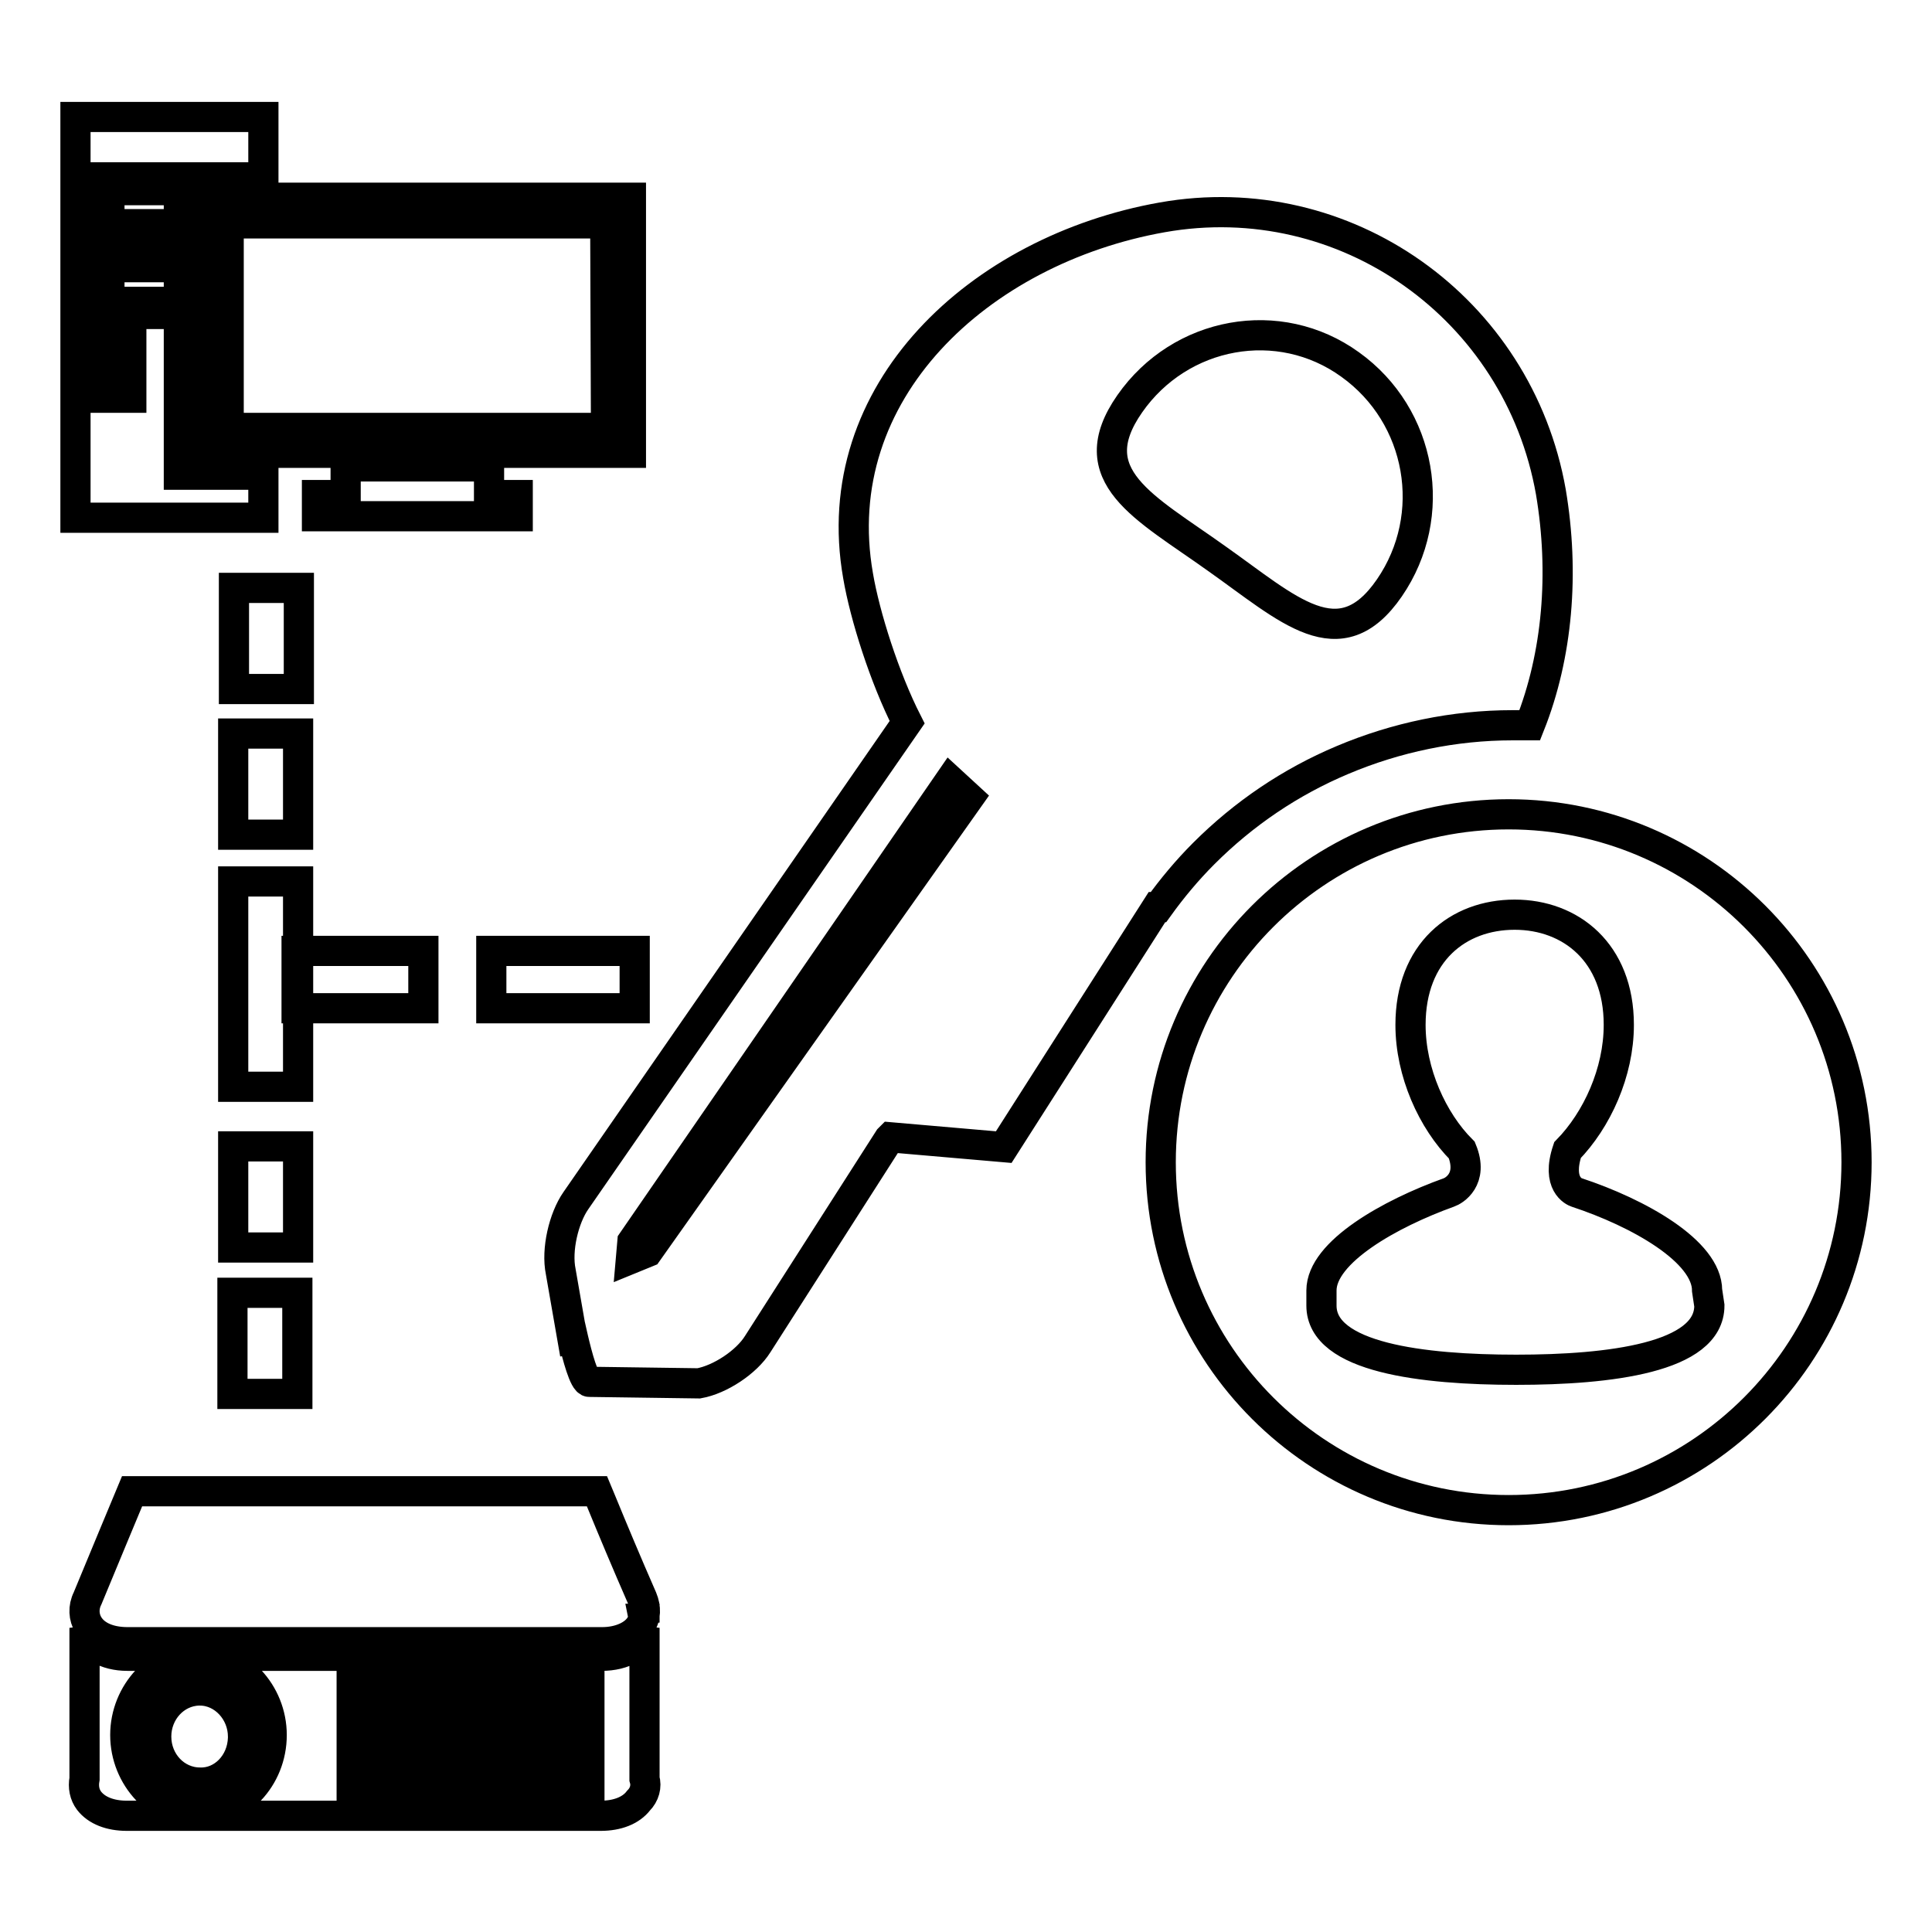
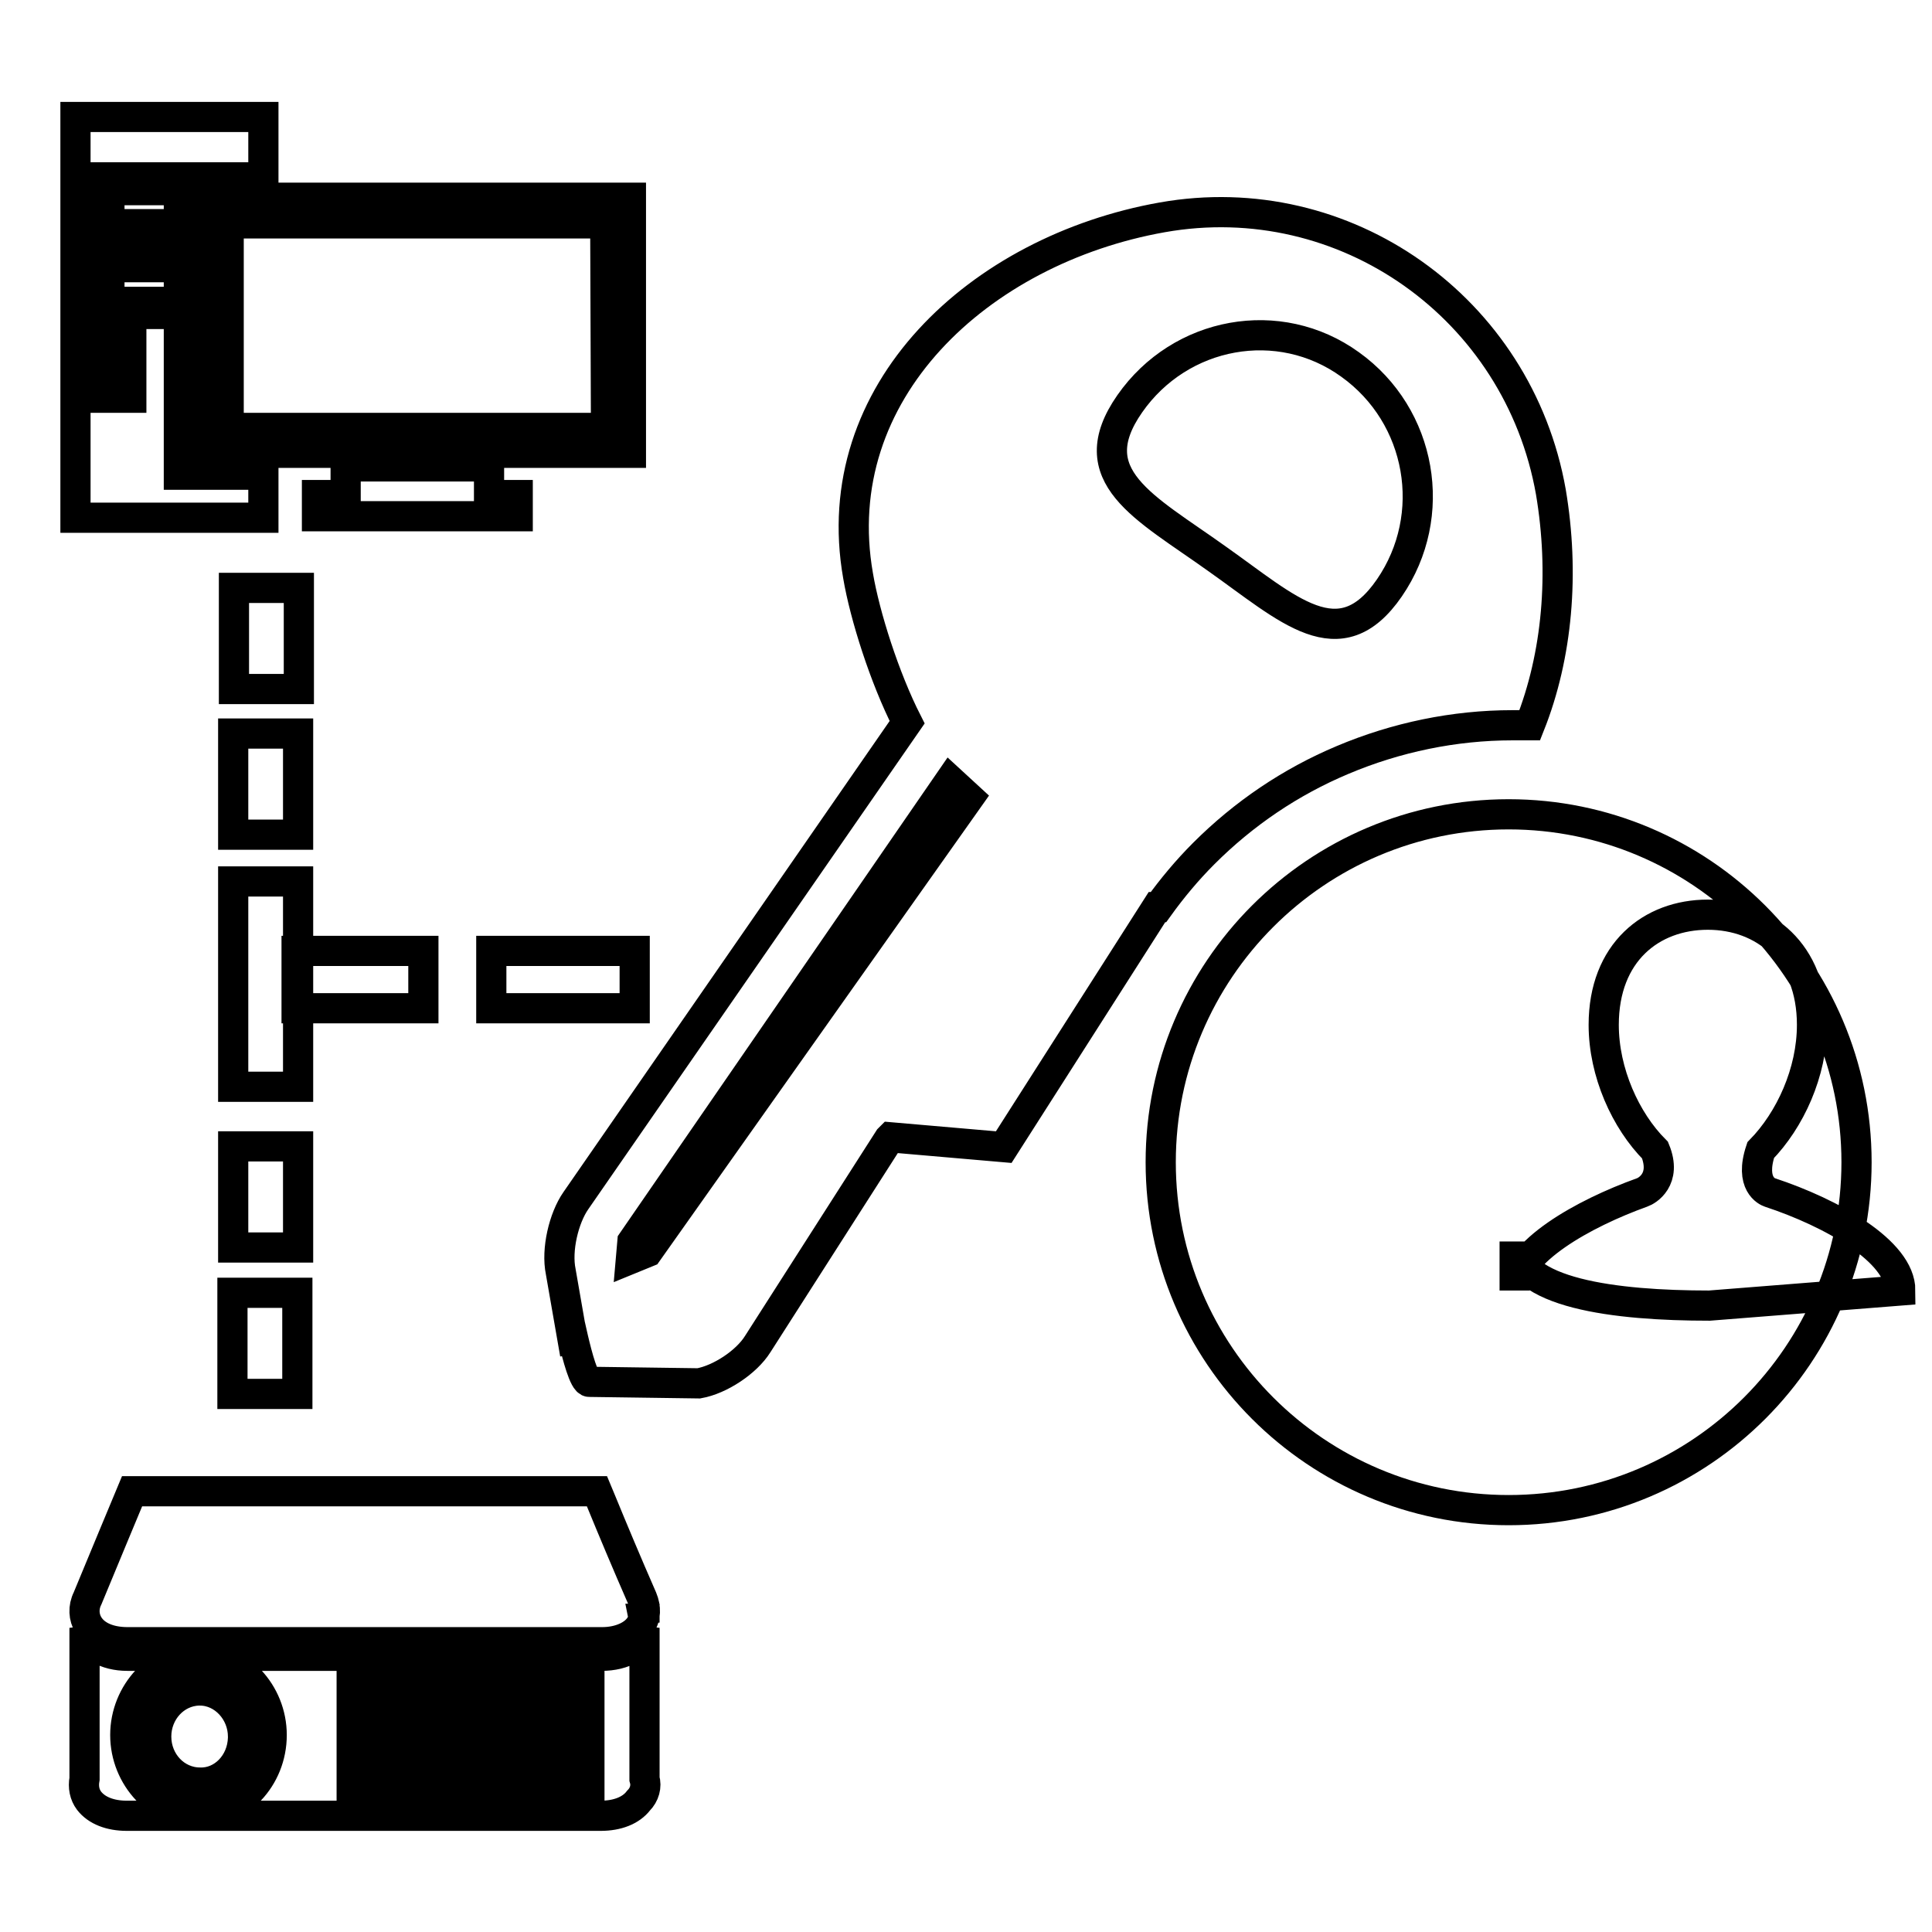
<svg xmlns="http://www.w3.org/2000/svg" version="1.1" x="0px" y="0px" viewBox="0 0 256 256" enable-background="new 0 0 256 256" xml:space="preserve">
  <g>
-     <path stroke-width="4" fill-opacity="0" stroke="#000000" d="M85.4,214.5h-0.1l0.1,0.5V214.5z M85.4,235.7v-20l-0.1,0.4c-0.4,2-2.6,3.3-5.6,3.3H16.9 c-2.9,0-5.1-1.3-5.6-3.3l-0.1-0.4v20c-0.2,1.1,0,2.1,0.6,2.9c1,1.3,2.8,2,5,2h62.8c2.2,0,4-0.7,5-2 C85.4,237.8,85.7,236.7,85.4,235.7L85.4,235.7z M26.3,240.2c-5.3,0-9.7-4.7-9.7-10.3c0-5.6,4.4-10.3,9.7-10.3 c5.3,0,9.7,4.7,9.7,10.3C36,235.6,31.6,240.2,26.3,240.2z M55.1,237.8h-8.5v-15.2h8.5V237.8z M66.3,237.9h-8.4v-15.3h8.4V237.9z  M78.1,237.7h-8.6v-15h8.6V237.7z M79.8,217.6H16.9c-2.4,0-4.3-0.8-5.2-2.3c-0.6-1-0.7-2.3-0.1-3.5l3.4-8.2l2-4.8l0.5-1.2h61.6 l0.5,1.2c1.6,3.9,3.4,8.2,5.5,13c0.5,1.2,0.5,2.5-0.2,3.5C84.1,216.7,82.1,217.6,79.8,217.6z M32.2,230.3l0-0.2 c0-3.3-2.6-6.1-5.7-6.1l-0.2,0c-3.1,0.1-5.6,2.8-5.6,6.1c0,3.4,2.6,6.1,5.8,6.1C29.5,236.3,32.1,233.7,32.2,230.3L32.2,230.3z  M26.4,221.3c4.4,0,8,3.8,8,8.5c0,4.7-3.6,8.5-8,8.5s-8-3.8-8-8.5C18.4,225.1,22,221.3,26.4,221.3z M26.4,221.2 c4.5,0,8.1,3.9,8.1,8.6c0,4.7-3.6,8.6-8.1,8.6c-4.5,0-8.1-3.9-8.1-8.6C18.3,225.1,22,221.2,26.4,221.2z M34.4,229.8 c0-4.7-3.6-8.5-8-8.5s-8,3.8-8,8.5c0,4.7,3.6,8.5,8,8.5S34.4,234.5,34.4,229.8z M47,223.4h7.6v1.8H47V223.4z M47,225.5h7.6v1.7H47 V225.5z M47,227.4h7.6v1.7H47V227.4z M47,229.3h7.6v1.7H47V229.3z M47,231.2h7.6v1.7H47V231.2z M47,233.2h7.6v1.7H47V233.2z  M47,235.1h7.6v1.7H47V235.1z M58.2,223.5h7.6v1.8h-7.6V223.5z M58.2,225.5h7.6v1.7h-7.6V225.5z M58.2,227.4h7.6v1.7h-7.6V227.4z  M58.2,229.3h7.6v1.7h-7.6V229.3z M58.2,231.3h7.6v1.7h-7.6V231.3z M58.2,233.2h7.6v1.7h-7.6V233.2z M58.2,235.2h7.6v1.7h-7.6 V235.2z M69.9,223.4h7.6v1.8h-7.6V223.4z M69.9,225.4h7.6v1.7h-7.6V225.4z M69.9,227.3h7.6v1.7h-7.6V227.3z M69.9,229.3h7.6v1.7 h-7.6V229.3z M69.9,231.2h7.6v1.7h-7.6V231.2z M69.9,233.2h7.6v1.7h-7.6V233.2z M69.9,235.1h7.6v1.8h-7.6V235.1z M23.7,41.6H12.8 v-8.1h10.9v-1.9H12.8v-8.1h22.1v-8H10v53.1h24.9v-5.7H23.7V41.6z M17.4,52.7h-4.5v-2.5h4.5V52.7z M17.4,48.1h-4.5v-2.5h4.5V48.1z  M14.5,35.4h9.2v4.6h-9.2V35.4z M14.5,25.2h9.2v4.5h-9.2V25.2z M27,26.2V60h56.6V26.2H27z M80.3,56.7H30.3V29.6h49.9L80.3,56.7 L80.3,56.7z M64.8,61.8h-19v3.8H42v2.8h26.6v-2.8h-3.8V61.8L64.8,61.8z M177.9,100.7c7.1-3,14.8-4.6,22.5-4.6c0.8,0,1.5,0,2.3,0 c3.7-9.3,4.6-20.2,2.8-30.9c-4.3-24.4-27.3-40.7-51.5-36.4c-24.2,4.3-44.6,23.1-40.3,47.5c0.9,5.3,3.5,13.5,6.5,19.4l-43.9,63.4 c-1.6,2.3-2.6,6.5-2,9.4l1.9,10.9c-1.8-10.4,0.5,3.8,1.9,3.7l14.5,0.2c2.8-0.5,6.3-2.8,7.8-5.2l17.4-27.2l0.2-0.2L133,152 l20.3-31.8c0.1,0,0.1,0,0.2,0c1.8-2.5,3.8-4.9,6-7.1C164.8,107.8,171,103.6,177.9,100.7L177.9,100.7z M85.8,165.9l-2.2,0.9l0.2-2.3 l42.1-61.1l2.5,2.3L85.8,165.9L85.8,165.9z M149.7,53.5c6.7-9.6,19.8-12,29.2-5.2c9.5,6.8,11.8,20,5.2,29.6 c-6.6,9.6-13.4,2.8-22.9-3.9C151.7,67.2,143,63.1,149.7,53.5z M199.9,107.9c-25.5,0-46.1,20.7-46.1,46.1 c0,25.5,20.7,46.1,46.1,46.1c25.5,0,46.1-20.7,46.1-46.1C246,128.5,225.3,107.9,199.9,107.9z M226.5,173c0,6.9-13.2,8.5-25.6,8.5 c-12.4,0-25.8-1.6-25.8-8.5V171c0-5.1,9.1-10.2,16.9-13c0.6-0.2,3.3-1.7,1.7-5.6c-3.9-3.9-6.8-10.3-6.8-16.6 c0-9.6,6.3-14.6,13.8-14.6c7.4,0,13.8,5,13.8,14.6c0,6.3-2.9,12.6-6.8,16.6h0c-1.5,4.5,0.9,5.5,1.2,5.6c8.2,2.7,17.3,7.8,17.3,13 L226.5,173L226.5,173z M31,77.9h8.6v13.4H31V77.9z M30.9,97.2h8.6v13.4h-8.6V97.2z M39.3,126h16.8v7.6H39.3V126z M30.9,116.8h8.6 V144h-8.6V116.8z M30.9,151.9h8.6v13.4h-8.6V151.9z M30.8,171.3h8.6v13.4h-8.6V171.3z M65.1,126h19v7.6h-19V126z" />
+     <path stroke-width="4" fill-opacity="0" stroke="#000000" d="M85.4,214.5h-0.1l0.1,0.5V214.5z M85.4,235.7v-20l-0.1,0.4c-0.4,2-2.6,3.3-5.6,3.3H16.9 c-2.9,0-5.1-1.3-5.6-3.3l-0.1-0.4v20c-0.2,1.1,0,2.1,0.6,2.9c1,1.3,2.8,2,5,2h62.8c2.2,0,4-0.7,5-2 C85.4,237.8,85.7,236.7,85.4,235.7L85.4,235.7z M26.3,240.2c-5.3,0-9.7-4.7-9.7-10.3c0-5.6,4.4-10.3,9.7-10.3 c5.3,0,9.7,4.7,9.7,10.3C36,235.6,31.6,240.2,26.3,240.2z M55.1,237.8h-8.5v-15.2h8.5V237.8z M66.3,237.9h-8.4v-15.3h8.4V237.9z  M78.1,237.7h-8.6v-15h8.6V237.7z M79.8,217.6H16.9c-2.4,0-4.3-0.8-5.2-2.3c-0.6-1-0.7-2.3-0.1-3.5l3.4-8.2l2-4.8l0.5-1.2h61.6 l0.5,1.2c1.6,3.9,3.4,8.2,5.5,13c0.5,1.2,0.5,2.5-0.2,3.5C84.1,216.7,82.1,217.6,79.8,217.6z M32.2,230.3l0-0.2 c0-3.3-2.6-6.1-5.7-6.1l-0.2,0c-3.1,0.1-5.6,2.8-5.6,6.1c0,3.4,2.6,6.1,5.8,6.1C29.5,236.3,32.1,233.7,32.2,230.3L32.2,230.3z  M26.4,221.3c4.4,0,8,3.8,8,8.5c0,4.7-3.6,8.5-8,8.5s-8-3.8-8-8.5C18.4,225.1,22,221.3,26.4,221.3z M26.4,221.2 c4.5,0,8.1,3.9,8.1,8.6c0,4.7-3.6,8.6-8.1,8.6c-4.5,0-8.1-3.9-8.1-8.6C18.3,225.1,22,221.2,26.4,221.2z M34.4,229.8 c0-4.7-3.6-8.5-8-8.5s-8,3.8-8,8.5c0,4.7,3.6,8.5,8,8.5S34.4,234.5,34.4,229.8z M47,223.4h7.6v1.8H47V223.4z M47,225.5h7.6v1.7H47 V225.5z M47,227.4h7.6v1.7H47V227.4z M47,229.3h7.6v1.7H47V229.3z M47,231.2h7.6v1.7H47V231.2z M47,233.2h7.6v1.7H47V233.2z  M47,235.1h7.6v1.7H47V235.1z M58.2,223.5h7.6v1.8h-7.6V223.5z M58.2,225.5h7.6v1.7h-7.6V225.5z M58.2,227.4h7.6v1.7h-7.6V227.4z  M58.2,229.3h7.6v1.7h-7.6V229.3z M58.2,231.3h7.6v1.7h-7.6V231.3z M58.2,233.2h7.6v1.7h-7.6V233.2z M58.2,235.2h7.6v1.7h-7.6 V235.2z M69.9,223.4h7.6v1.8h-7.6V223.4z M69.9,225.4h7.6v1.7h-7.6V225.4z M69.9,227.3h7.6v1.7h-7.6V227.3z M69.9,229.3h7.6v1.7 h-7.6V229.3z M69.9,231.2h7.6v1.7h-7.6V231.2z M69.9,233.2h7.6v1.7h-7.6V233.2z M69.9,235.1h7.6v1.8h-7.6V235.1z M23.7,41.6H12.8 v-8.1h10.9v-1.9H12.8v-8.1h22.1v-8H10v53.1h24.9v-5.7H23.7V41.6z M17.4,52.7h-4.5v-2.5h4.5V52.7z M17.4,48.1h-4.5v-2.5h4.5V48.1z  M14.5,35.4h9.2v4.6h-9.2V35.4z M14.5,25.2h9.2v4.5h-9.2V25.2z M27,26.2V60h56.6V26.2H27z M80.3,56.7H30.3V29.6h49.9L80.3,56.7 L80.3,56.7z M64.8,61.8h-19v3.8H42v2.8h26.6v-2.8h-3.8V61.8L64.8,61.8z M177.9,100.7c7.1-3,14.8-4.6,22.5-4.6c0.8,0,1.5,0,2.3,0 c3.7-9.3,4.6-20.2,2.8-30.9c-4.3-24.4-27.3-40.7-51.5-36.4c-24.2,4.3-44.6,23.1-40.3,47.5c0.9,5.3,3.5,13.5,6.5,19.4l-43.9,63.4 c-1.6,2.3-2.6,6.5-2,9.4l1.9,10.9c-1.8-10.4,0.5,3.8,1.9,3.7l14.5,0.2c2.8-0.5,6.3-2.8,7.8-5.2l17.4-27.2l0.2-0.2L133,152 l20.3-31.8c0.1,0,0.1,0,0.2,0c1.8-2.5,3.8-4.9,6-7.1C164.8,107.8,171,103.6,177.9,100.7L177.9,100.7z M85.8,165.9l-2.2,0.9l0.2-2.3 l42.1-61.1l2.5,2.3L85.8,165.9L85.8,165.9z M149.7,53.5c6.7-9.6,19.8-12,29.2-5.2c9.5,6.8,11.8,20,5.2,29.6 c-6.6,9.6-13.4,2.8-22.9-3.9C151.7,67.2,143,63.1,149.7,53.5z M199.9,107.9c-25.5,0-46.1,20.7-46.1,46.1 c0,25.5,20.7,46.1,46.1,46.1c25.5,0,46.1-20.7,46.1-46.1C246,128.5,225.3,107.9,199.9,107.9z M226.5,173c-12.4,0-25.8-1.6-25.8-8.5V171c0-5.1,9.1-10.2,16.9-13c0.6-0.2,3.3-1.7,1.7-5.6c-3.9-3.9-6.8-10.3-6.8-16.6 c0-9.6,6.3-14.6,13.8-14.6c7.4,0,13.8,5,13.8,14.6c0,6.3-2.9,12.6-6.8,16.6h0c-1.5,4.5,0.9,5.5,1.2,5.6c8.2,2.7,17.3,7.8,17.3,13 L226.5,173L226.5,173z M31,77.9h8.6v13.4H31V77.9z M30.9,97.2h8.6v13.4h-8.6V97.2z M39.3,126h16.8v7.6H39.3V126z M30.9,116.8h8.6 V144h-8.6V116.8z M30.9,151.9h8.6v13.4h-8.6V151.9z M30.8,171.3h8.6v13.4h-8.6V171.3z M65.1,126h19v7.6h-19V126z" />
  </g>
</svg>